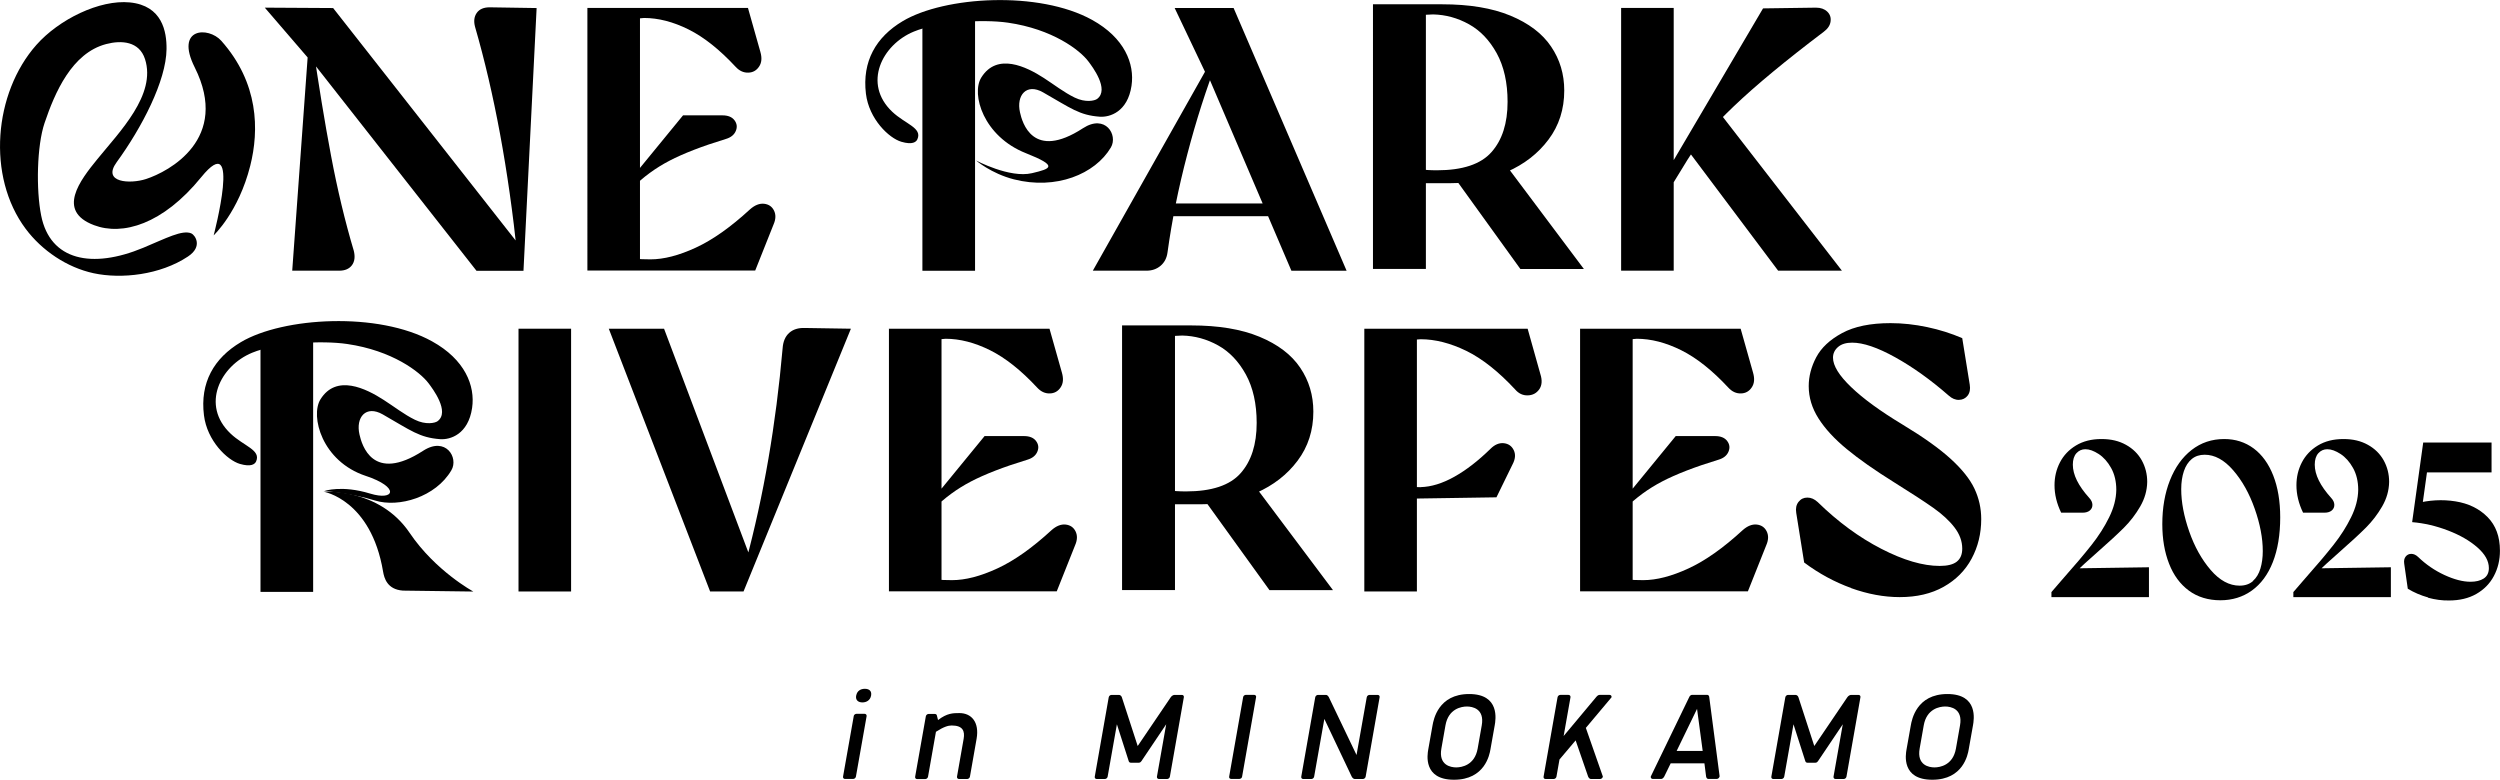
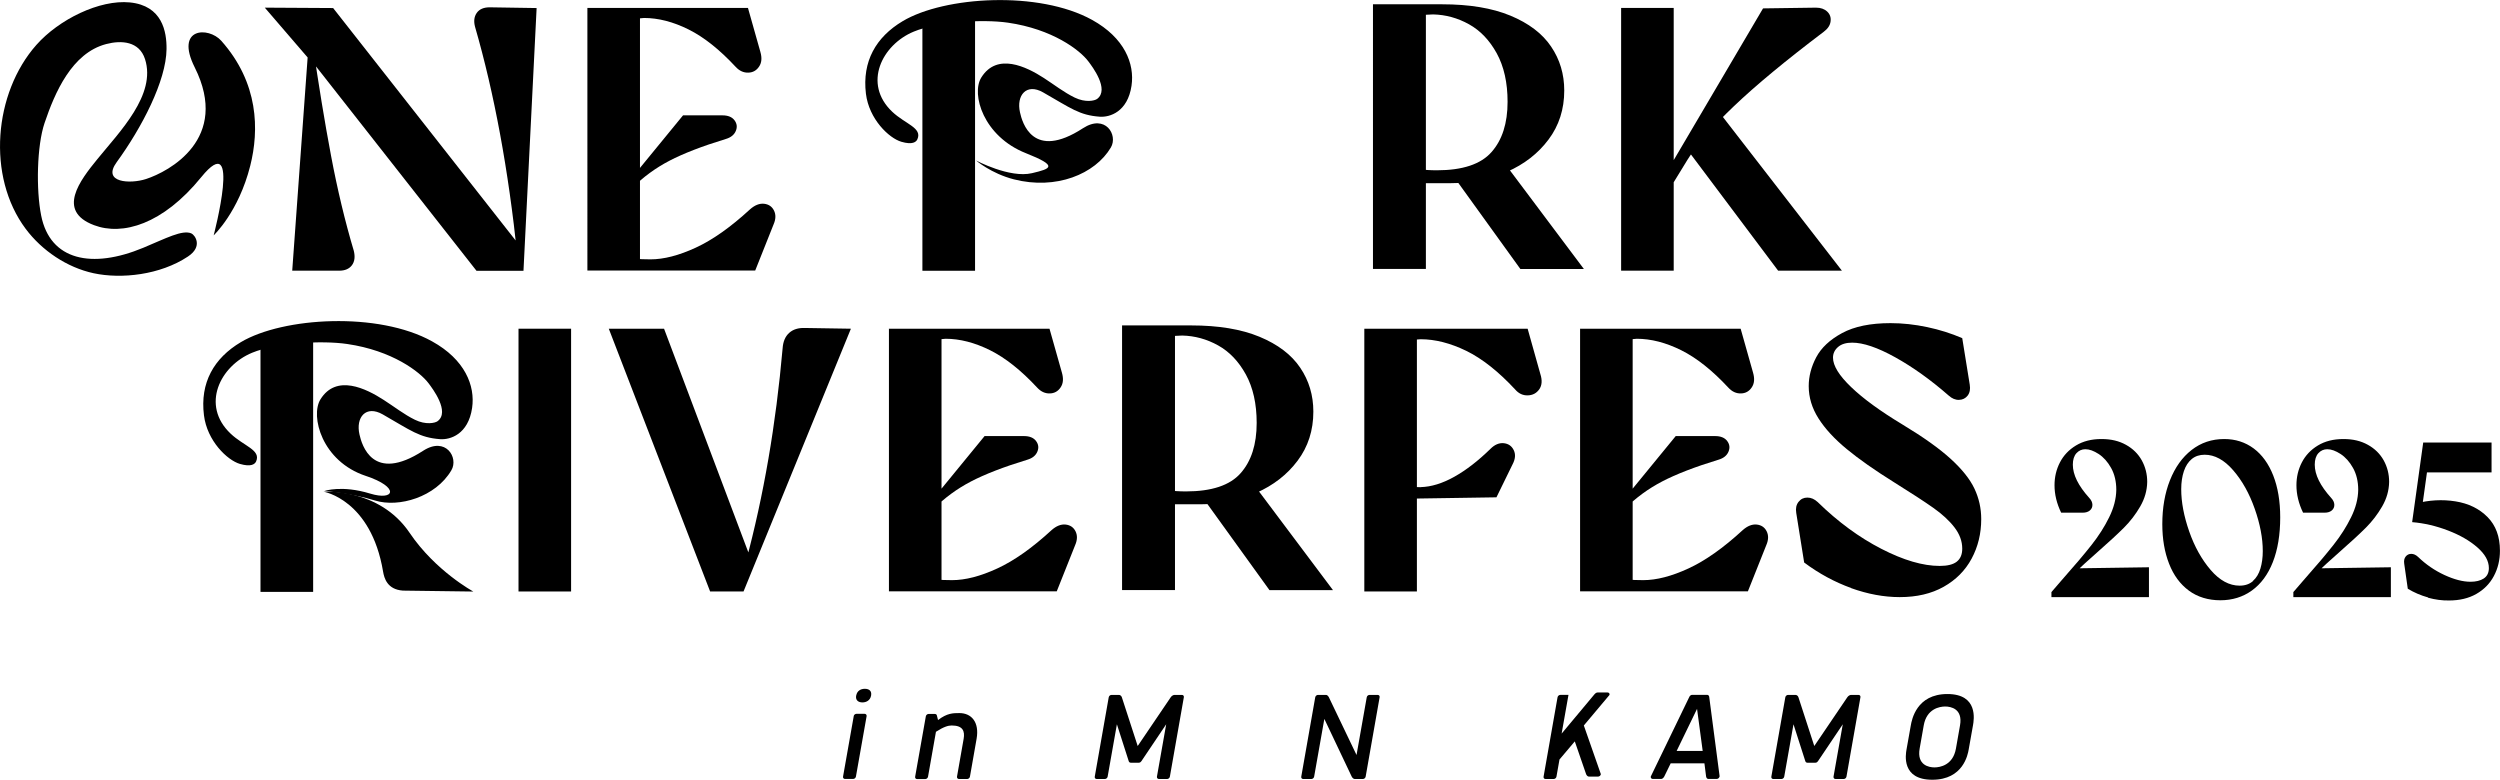
<svg xmlns="http://www.w3.org/2000/svg" id="_レイヤー_2" data-name="レイヤー 2" viewBox="0 0 372.75 116.26">
  <g id="_レイヤー_1-2" data-name="レイヤー 1">
    <g>
      <g>
        <path d="M127.66,103.71c.13-.72.68-1.01,1.29-1.01s1.06.3.93,1.01-.7,1.02-1.29,1.02-1.06-.3-.94-1.02ZM127.28,106.79c.04-.24.26-.36.42-.36h1.21c.16,0,.34.12.3.36l-1.59,8.99c-.04.24-.26.36-.42.36h-1.21c-.16,0-.34-.12-.29-.36l1.59-8.99Z" />
        <path d="M139.85,107.37c1.36-1.05,2.26-1.05,3.19-1.05,1.79,0,3.01,1.33,2.57,3.84l-.99,5.63c-.04.24-.26.36-.42.36h-1.21c-.16,0-.34-.12-.3-.36l.99-5.63c.2-1.15-.11-1.99-1.78-1.99-.52,0-1.17.18-2.35.94l-1.18,6.69c-.04.24-.26.36-.42.36h-1.21c-.16,0-.34-.12-.29-.36l1.59-8.99c.04-.24.26-.36.42-.36h.92c.12,0,.27.06.3.2l.19.74Z" />
        <path d="M168.59,113.72c-.2,0-.27-.16-.3-.24l-1.76-5.49-1.38,7.8c-.04.24-.26.36-.42.36h-1.21c-.16,0-.34-.12-.29-.36l2.08-11.82c.04-.24.26-.36.42-.36h1.11c.16,0,.37.14.43.36l2.36,7.26,4.92-7.26c.14-.22.4-.36.56-.36h1.11c.16,0,.34.12.29.36l-2.08,11.82c-.04.24-.26.36-.42.36h-1.21c-.16,0-.34-.12-.3-.36l1.38-7.8-3.69,5.49c-.05.08-.18.24-.38.24h-1.23Z" />
-         <path d="M185.2,115.78c-.02.1-.05.18-.12.24-.09.08-.2.12-.3.12h-1.21c-.1,0-.19-.04-.26-.12-.05-.06-.05-.14-.04-.24l2.08-11.82c.02-.1.05-.18.12-.24.09-.08.2-.12.3-.12h1.21c.1,0,.19.04.26.12.05.06.06.14.04.24l-2.08,11.82Z" />
        <path d="M197.46,107.19l-1.52,8.6c-.04.24-.26.36-.42.36h-1.21c-.16,0-.34-.12-.29-.36l2.08-11.82c.04-.24.26-.36.42-.36h1.19c.16,0,.33.16.43.36l4.12,8.6,1.52-8.6c.04-.24.26-.36.42-.36h1.21c.16,0,.34.12.29.36l-2.08,11.82c-.04.24-.26.36-.42.36h-1.21c-.16,0-.35-.16-.45-.36l-4.08-8.6Z" />
-         <path d="M222.86,108.16l-.64,3.6c-.13.74-.81,4.5-5.43,4.5s-3.97-3.76-3.84-4.5l.64-3.6c.15-.84.84-4.68,5.46-4.68s3.96,3.84,3.81,4.68ZM220.32,111.61l.61-3.46c.44-2.49-1.4-2.81-2.21-2.81s-2.76.32-3.2,2.81l-.61,3.46c-.44,2.49,1.4,2.81,2.21,2.81s2.76-.32,3.2-2.81Z" />
-         <path d="M234.93,110.39l-2.41,2.85-.45,2.55c-.04.24-.26.36-.42.36h-1.21c-.16,0-.34-.12-.29-.36l2.08-11.82c.04-.24.26-.36.42-.36h1.21c.16,0,.34.12.3.36l-1.02,5.77,4.87-5.83c.17-.2.33-.3.49-.3h1.49c.16,0,.34.12.29.36l-3.83,4.56,2.54,7.26c-.04.24-.26.36-.42.36h-1.37c-.16,0-.33-.16-.41-.36l-1.86-5.39Z" />
+         <path d="M234.93,110.39l-2.41,2.85-.45,2.55c-.04.24-.26.36-.42.36h-1.21c-.16,0-.34-.12-.29-.36l2.08-11.82c.04-.24.26-.36.42-.36h1.21l-1.02,5.77,4.87-5.83c.17-.2.33-.3.49-.3h1.49c.16,0,.34.12.29.36l-3.83,4.56,2.54,7.26c-.04.24-.26.36-.42.36h-1.37c-.16,0-.33-.16-.41-.36l-1.86-5.39Z" />
        <path d="M256.38,115.78c-.04.24-.26.36-.42.36h-1.25c-.16,0-.29-.14-.33-.36l-.25-1.97h-5.03l-.96,1.97c-.12.22-.3.36-.46.36h-1.25c-.16,0-.34-.12-.3-.36l5.76-11.9c.09-.18.27-.28.41-.28h2.23c.14,0,.28.1.31.28l1.56,11.9ZM253.87,111.96l-.84-6.27-3.04,6.27h3.88Z" />
        <path d="M269.47,113.72c-.2,0-.27-.16-.3-.24l-1.76-5.49-1.38,7.8c-.04.24-.26.36-.42.36h-1.21c-.16,0-.34-.12-.29-.36l2.08-11.82c.04-.24.26-.36.42-.36h1.11c.16,0,.37.14.43.36l2.36,7.26,4.92-7.26c.14-.22.4-.36.56-.36h1.11c.16,0,.34.12.29.36l-2.08,11.82c-.04.24-.26.36-.42.36h-1.21c-.16,0-.34-.12-.3-.36l1.38-7.8-3.69,5.49c-.05.08-.18.24-.38.24h-1.23Z" />
        <path d="M294.17,108.16l-.64,3.6c-.13.74-.81,4.5-5.43,4.5s-3.97-3.76-3.84-4.5l.64-3.6c.15-.84.84-4.68,5.46-4.68s3.96,3.84,3.81,4.68ZM291.63,111.61l.61-3.46c.44-2.49-1.4-2.81-2.21-2.81s-2.76.32-3.2,2.81l-.61,3.46c-.44,2.49,1.4,2.81,2.21,2.81s2.76-.32,3.2-2.81Z" />
      </g>
      <path d="M46.7,9.36l-.34-.22-6.88-8,10.19.06,28.26,35.99-.78,1.06c-1.34-12.91-3.45-24.33-6.32-34.25-.22-.82-.14-1.51.25-2.07.39-.56,1.04-.84,1.93-.84l7,.11-1.96,39.18h-7l-24.35-31.01ZM46.03,6.33h.56c.9,6.23,1.82,11.87,2.77,16.9.95,5.04,2.08,9.76,3.39,14.16.22.89.13,1.61-.28,2.16-.41.54-1.04.81-1.9.81h-7l2.46-34.03Z" />
      <path d="M87.56,1.18h23.96l1.85,6.55c.26.9.2,1.63-.2,2.21-.39.58-.93.88-1.62.89-.69.02-1.32-.27-1.87-.87-2.39-2.57-4.73-4.43-7.02-5.57-2.29-1.14-4.51-1.71-6.63-1.71-.52.04-1.16.09-1.9.17l1.29-1.17v37.89l-.95-1.01c.78.08,1.62.11,2.52.11,1.98,0,4.23-.58,6.74-1.74,2.52-1.16,5.21-3.06,8.09-5.71.71-.63,1.41-.91,2.1-.84.69.08,1.18.41,1.48,1.01.3.6.28,1.29-.06,2.07l-2.74,6.88h-25.02V1.18ZM94.28,26.43l7.56-9.23h5.88c.82,0,1.42.24,1.79.73.37.49.44,1.02.2,1.59-.24.58-.74.98-1.48,1.2-3.55,1.08-6.35,2.17-8.42,3.25-2.07,1.08-3.91,2.43-5.51,4.03v-1.57Z" />
-       <path d="M162.94,40.36l17.8-31.57h.84c-1.72,4.44-3.24,9.19-4.56,14.24-1.33,5.06-2.3,9.92-2.94,14.58-.11.86-.46,1.53-1.04,2.02-.58.49-1.28.73-2.1.73h-8ZM173.69,30.34h16.62v1.9h-16.62v-1.9ZM180.18,11.43h-.17l-4.87-10.24h8.79l16.85,39.18h-8.23l-12.37-28.94Z" />
      <path d="M241.71,1.18h7.84v39.18h-7.84V1.18ZM248.77,25.2l14.1-23.95,7.89-.11c.71,0,1.27.2,1.68.59.41.39.58.88.5,1.46-.07.58-.41,1.09-1.01,1.54-5.67,4.29-10.13,7.98-13.38,11.08-3.25,3.1-5.56,5.76-6.94,8l-2.85,4.65v-3.25ZM251.51,22.23l4.31-6.16,18.81,24.29h-9.51l-13.6-18.13Z" />
      <path d="M77.31,49.01h7.84v39.18h-7.84v-39.18Z" />
      <path d="M90.78,49.01h8.23l13.1,34.76h-.9c2.65-9.85,4.48-20.47,5.48-31.85.07-1.01.4-1.77.98-2.29.58-.52,1.35-.76,2.32-.73l6.88.11-16.01,39.18h-4.98l-15.11-39.18Z" />
      <path d="M132.52,49.01h23.96l1.85,6.55c.26.9.2,1.63-.2,2.21-.39.58-.93.88-1.62.89-.69.02-1.32-.27-1.87-.87-2.39-2.57-4.73-4.43-7.02-5.57-2.29-1.14-4.51-1.71-6.63-1.71-.52.04-1.16.09-1.9.17l1.29-1.17v37.89l-.95-1.01c.78.08,1.62.11,2.52.11,1.98,0,4.23-.58,6.74-1.74,2.52-1.16,5.21-3.06,8.09-5.71.71-.63,1.41-.91,2.1-.84.69.08,1.18.41,1.48,1.01.3.6.28,1.29-.06,2.07l-2.74,6.88h-25.02v-39.18ZM139.24,74.25l7.56-9.23h5.88c.82,0,1.42.24,1.79.73.37.49.44,1.02.2,1.59-.24.58-.74.98-1.48,1.2-3.55,1.08-6.35,2.17-8.42,3.25-2.07,1.08-3.91,2.43-5.51,4.03v-1.57Z" />
      <path d="M203.42,49.01h24.35l1.9,6.77c.3.93.24,1.69-.17,2.27-.41.58-.98.88-1.71.9s-1.35-.27-1.87-.87c-2.5-2.69-4.93-4.61-7.3-5.77-2.37-1.15-4.64-1.73-6.8-1.73l-1.46.11.9-1.06v38.56h-7.84v-39.18ZM211.82,72.63c1.57-.04,3.24-.55,5.01-1.54,1.77-.99,3.57-2.38,5.4-4.17.63-.63,1.3-.91,1.99-.84.69.08,1.18.42,1.48,1.04.3.62.24,1.32-.17,2.1l-2.41,4.93-14.33.22v-2.07c1.04.22,2.05.34,3.02.34Z" />
      <path d="M235.57,49.01h23.96l1.85,6.55c.26.9.2,1.63-.2,2.21-.39.58-.93.88-1.62.89-.69.02-1.32-.27-1.87-.87-2.39-2.57-4.73-4.43-7.02-5.57-2.29-1.14-4.51-1.71-6.63-1.71-.52.04-1.16.09-1.9.17l1.29-1.17v37.89l-.95-1.01c.78.08,1.62.11,2.52.11,1.98,0,4.23-.58,6.74-1.74,2.52-1.16,5.21-3.06,8.09-5.71.71-.63,1.41-.91,2.1-.84.69.08,1.18.41,1.48,1.01.3.6.28,1.29-.06,2.07l-2.74,6.88h-25.02v-39.18ZM242.29,74.25l7.56-9.23h5.88c.82,0,1.42.24,1.79.73.37.49.44,1.02.2,1.59-.24.58-.74.98-1.48,1.2-3.55,1.08-6.35,2.17-8.42,3.25-2.07,1.08-3.91,2.43-5.51,4.03v-1.57Z" />
      <path d="M276.02,87.68c-2.48-.9-4.82-2.16-7.02-3.81l-1.18-7.39c-.11-.67,0-1.22.34-1.65.34-.43.77-.64,1.32-.64s1.05.22,1.54.67c3.02,2.95,6.18,5.27,9.49,6.97,3.3,1.7,6.2,2.55,8.7,2.55,1.16,0,2.01-.21,2.55-.64.54-.43.81-1.07.81-1.93,0-1.12-.39-2.18-1.17-3.19-.78-1.01-1.84-1.98-3.16-2.91-1.32-.93-3.27-2.2-5.85-3.81-2.87-1.79-5.22-3.44-7.05-4.95-1.83-1.51-3.23-3.03-4.2-4.56-.97-1.53-1.46-3.13-1.46-4.81,0-1.46.37-2.89,1.12-4.31.75-1.42,2.03-2.62,3.86-3.61,1.83-.99,4.24-1.48,7.22-1.48,1.79,0,3.61.2,5.46.59,1.85.39,3.59.94,5.23,1.65l1.12,6.94c.11.67,0,1.21-.31,1.62-.32.41-.75.63-1.29.64-.54.02-1.05-.2-1.54-.64-2.69-2.35-5.35-4.25-7.98-5.71-2.63-1.46-4.77-2.18-6.41-2.18-.9,0-1.6.21-2.1.64-.5.43-.76.96-.76,1.6,0,1.19.9,2.66,2.71,4.39,1.81,1.74,4.36,3.59,7.64,5.57,3.1,1.87,5.49,3.57,7.19,5.12,1.7,1.55,2.88,3.03,3.55,4.45s1.01,2.93,1.01,4.53c0,2.16-.48,4.13-1.43,5.9-.95,1.77-2.34,3.17-4.17,4.2-1.83,1.03-4.01,1.54-6.55,1.54-2.35,0-4.77-.45-7.25-1.34Z" />
      <path d="M204.7.64h10.32c4.06,0,7.45.56,10.18,1.69,2.72,1.13,4.75,2.66,6.06,4.6,1.32,1.94,1.97,4.13,1.97,6.57,0,2.78-.78,5.22-2.34,7.3-1.56,2.09-3.63,3.69-6.2,4.82-2.58,1.13-5.35,1.69-8.32,1.69h-4.85v-2.09c.83.11,1.73.17,2.71.17,3.83,0,6.55-.9,8.15-2.71,1.6-1.8,2.4-4.3,2.4-7.5,0-2.86-.54-5.26-1.61-7.22-1.07-1.95-2.45-3.4-4.14-4.34-1.69-.94-3.48-1.43-5.36-1.47-.64.04-1.26.06-1.86.06l.79-.73v38.62h-7.89V.64ZM216.77,26.35l7.55-2.03,11.84,15.79h-9.47l-9.92-13.76Z" />
      <path d="M167.29,48.52h10.32c4.06,0,7.45.56,10.18,1.69,2.72,1.13,4.75,2.66,6.06,4.6,1.32,1.94,1.97,4.13,1.97,6.57,0,2.78-.78,5.22-2.34,7.3-1.56,2.09-3.63,3.69-6.2,4.82-2.58,1.13-5.35,1.69-8.32,1.69h-4.85v-2.09c.83.11,1.73.17,2.71.17,3.83,0,6.55-.9,8.15-2.71,1.6-1.8,2.4-4.3,2.4-7.5,0-2.86-.54-5.26-1.61-7.22-1.07-1.95-2.45-3.4-4.14-4.34-1.69-.94-3.48-1.43-5.36-1.47-.64.04-1.26.06-1.86.06l.79-.73v38.62h-7.89v-39.47ZM179.36,74.23l7.55-2.03,11.84,15.79h-9.47l-9.92-13.76Z" />
      <path d="M31.86,35.09s3.71-3.46,5.45-10.37c1.34-5.31,1.28-12.35-4.32-18.64-1.91-2.14-6.94-1.99-3.96,3.96,5.35,10.69-3.88,15.55-7.25,16.65-2.35.77-6.62.57-4.39-2.5,3.76-5.17,7.39-12.13,7.44-16.87.03-2.6-.63-6.48-5.47-6.96C14.85-.08,8.8,2.88,5.42,6.7-.92,13.86-2.01,26.31,3.83,34.12c2.42,3.24,6.15,5.76,10.13,6.62,4.15.89,9.92.26,14.06-2.49,2.28-1.51,1.05-3.21.51-3.45-1.34-.58-3.8.74-7.16,2.14-7.68,3.2-13.9,1.89-15.23-4.79-.78-3.89-.64-10.43.5-13.8,1.54-4.56,4.07-10.44,9.19-11.78,2.28-.6,4.93-.42,5.79,2.24,1.71,5.31-3.78,10.83-7.09,14.9-2.61,3.2-6.13,7.74-.52,9.86,4.25,1.61,10.26-.1,15.99-7.15,6.12-7.52,1.86,8.66,1.86,8.66Z" />
      <rect x="38.84" y="50.65" width="7.85" height="37.6" />
      <path d="M145.49,23.9s2.28,1.97,5.68,2.84c6.29,1.61,12.11-.78,14.46-4.75,1.1-1.86-.82-5.04-4.16-2.87-7.49,4.87-9.06-.87-9.39-2.37-.57-2.55.97-4.39,3.44-2.98,4.16,2.37,5.41,3.41,8.45,3.63,1.49.11,4.16-.71,4.74-4.61.49-3.3-1.05-7.15-5.87-9.82-7.93-4.39-22-3.53-28.24.18-4,2.38-6.07,6.01-5.49,10.82.46,3.78,3.43,6.63,5.29,7.17,1.67.49,2.22.02,2.39-.39.74-1.7-1.8-2.24-3.76-4.09-4.42-4.19-1.53-9.99,3.22-11.95,3.55-1.47,10.28-1.87,14.03-1.33,6.64.96,10.72,4.07,12,5.78.57.75,3.18,4.19,1.3,5.59-.38.28-1.73.58-3.34-.2-1.61-.78-3.08-1.94-4.6-2.92-2.6-1.68-6.98-3.84-9.33-.07-1.54,2.48.32,8.78,6.65,11.28,4.84,1.92,3.79,2.3.91,2.98-3.33.79-8.38-1.91-8.38-1.91Z" />
      <path d="M48.38,73.19s4.17.39,7.55,1.44c3.51,1.09,9.02-.5,11.37-4.51,1.11-1.88-.84-5.09-4.21-2.91-7.55,4.89-9.15-.91-9.49-2.42-.59-2.58.96-4.43,3.47-3,4.21,2.41,5.47,3.46,8.55,3.69,1.5.11,4.19-.71,4.77-4.65.49-3.33-1.08-7.23-5.96-9.93-8.02-4.46-22.23-3.62-28.51.11-4.03,2.39-6.12,6.05-5.51,10.91.47,3.82,3.48,6.7,5.36,7.25,1.68.49,2.24.03,2.42-.38.74-1.71-1.83-2.26-3.81-4.14-4.47-4.24-1.57-10.09,3.22-12.06,3.58-1.48,10.38-1.86,14.17-1.3,6.71.98,10.83,4.13,12.14,5.87.57.76,3.22,4.24,1.33,5.64-.38.28-1.75.58-3.37-.21s-3.11-1.97-4.66-2.96c-2.63-1.7-7.06-3.9-9.43-.09-1.55,2.5.22,9.25,6.74,11.41,5.13,1.7,4.34,3.77.66,2.64-4.21-1.29-6.79-.39-6.79-.39Z" />
      <rect x="137.53" y="1.89" width="7.85" height="38.48" />
      <path d="M70.56,88.19s-5.64-3.05-9.49-8.75c-4.55-6.73-12.83-6.13-12.83-6.13,0,0,7.08,1.17,8.88,11.93.16.92.59,2.65,2.95,2.82l10.49.14Z" />
      <g>
        <path d="M305.85,88.3l1.45-1.68c1.98-2.24,3.5-4.03,4.55-5.37,1.06-1.34,1.93-2.71,2.62-4.11.69-1.39,1.05-2.76,1.07-4.1,0-1.25-.26-2.34-.77-3.26s-1.14-1.62-1.86-2.09c-.73-.47-1.38-.71-1.98-.71-.53,0-.97.2-1.33.59-.36.4-.54.97-.54,1.71,0,1.5.81,3.14,2.44,4.95.31.33.47.67.48,1.02s-.12.64-.38.86-.62.33-1.05.33h-3.23c-.66-1.36-.99-2.73-.99-4.09,0-1.23.27-2.37.81-3.41.54-1.04,1.33-1.88,2.39-2.52,1.06-.64,2.32-.96,3.79-.96s2.63.29,3.66.86c1.03.57,1.82,1.35,2.36,2.32.54.98.81,2.05.81,3.21-.02,1.28-.37,2.5-1.04,3.66-.67,1.16-1.48,2.22-2.42,3.16-.95.95-2.21,2.11-3.79,3.5-1.58,1.38-2.71,2.43-3.4,3.13v-.56l10.91-.16v4.45h-14.54v-.73Z" />
        <path d="M326.36,88.06c-1.3-.96-2.28-2.29-2.95-4.01-.67-1.71-1.01-3.68-1.01-5.9,0-2.44.38-4.62,1.14-6.54.76-1.92,1.83-3.43,3.23-4.52,1.4-1.09,3.02-1.63,4.86-1.63,1.67,0,3.13.47,4.39,1.4,1.25.93,2.23,2.28,2.92,4.04s1.04,3.84,1.04,6.23c0,2.59-.37,4.82-1.1,6.68s-1.78,3.27-3.13,4.24c-1.35.97-2.92,1.45-4.7,1.45s-3.39-.48-4.68-1.43ZM335.91,86.62c.52-.46.89-1.08,1.12-1.85.23-.77.35-1.64.35-2.6,0-1.93-.4-4.04-1.2-6.31-.8-2.28-1.87-4.19-3.21-5.74-1.34-1.55-2.76-2.32-4.25-2.32-.77,0-1.41.21-1.93.64-.52.43-.91,1.03-1.17,1.8s-.4,1.67-.4,2.7c0,1.93.4,4.03,1.19,6.3.79,2.26,1.86,4.18,3.2,5.74,1.34,1.56,2.78,2.34,4.32,2.34.81,0,1.48-.23,2-.69Z" />
        <path d="M341.92,88.3l1.45-1.68c1.98-2.24,3.5-4.03,4.55-5.37,1.06-1.34,1.93-2.71,2.62-4.11.69-1.39,1.05-2.76,1.07-4.1,0-1.25-.26-2.34-.77-3.26s-1.14-1.62-1.86-2.09c-.73-.47-1.38-.71-1.98-.71-.53,0-.97.2-1.33.59-.36.4-.54.97-.54,1.71,0,1.5.81,3.14,2.44,4.95.31.33.47.67.48,1.02s-.12.64-.38.86-.62.33-1.05.33h-3.23c-.66-1.36-.99-2.73-.99-4.09,0-1.23.27-2.37.81-3.41.54-1.04,1.33-1.88,2.39-2.52,1.06-.64,2.32-.96,3.79-.96s2.63.29,3.66.86c1.03.57,1.82,1.35,2.36,2.32.54.98.81,2.05.81,3.21-.02,1.28-.37,2.5-1.04,3.66-.67,1.16-1.48,2.22-2.42,3.16-.95.95-2.21,2.11-3.79,3.5-1.58,1.38-2.71,2.43-3.4,3.13v-.56l10.91-.16v4.45h-14.54v-.73Z" />
        <path d="M362.03,89.08c-1.08-.3-2.09-.73-3.03-1.3l-.53-3.72c-.07-.44,0-.8.21-1.07.21-.27.49-.41.84-.41s.69.15,1.02.46c1.16,1.12,2.47,2.02,3.92,2.69,1.45.67,2.75,1.01,3.89,1.01.81,0,1.47-.16,1.98-.49.5-.33.76-.85.76-1.55,0-1.06-.57-2.08-1.71-3.08-1.14-1-2.6-1.84-4.37-2.52s-3.56-1.1-5.36-1.25l1.65-11.87h10.19v4.45h-9.63l-.82,5.9-.89-1.25c2.02-.53,4.01-.64,5.95-.33,1.95.31,3.54,1.08,4.78,2.33s1.86,2.92,1.86,5.03c0,1.38-.3,2.64-.91,3.78-.6,1.13-1.48,2.02-2.62,2.67-1.14.65-2.5.97-4.06.97-1.01.02-2.06-.12-3.13-.41Z" />
      </g>
    </g>
  </g>
</svg>